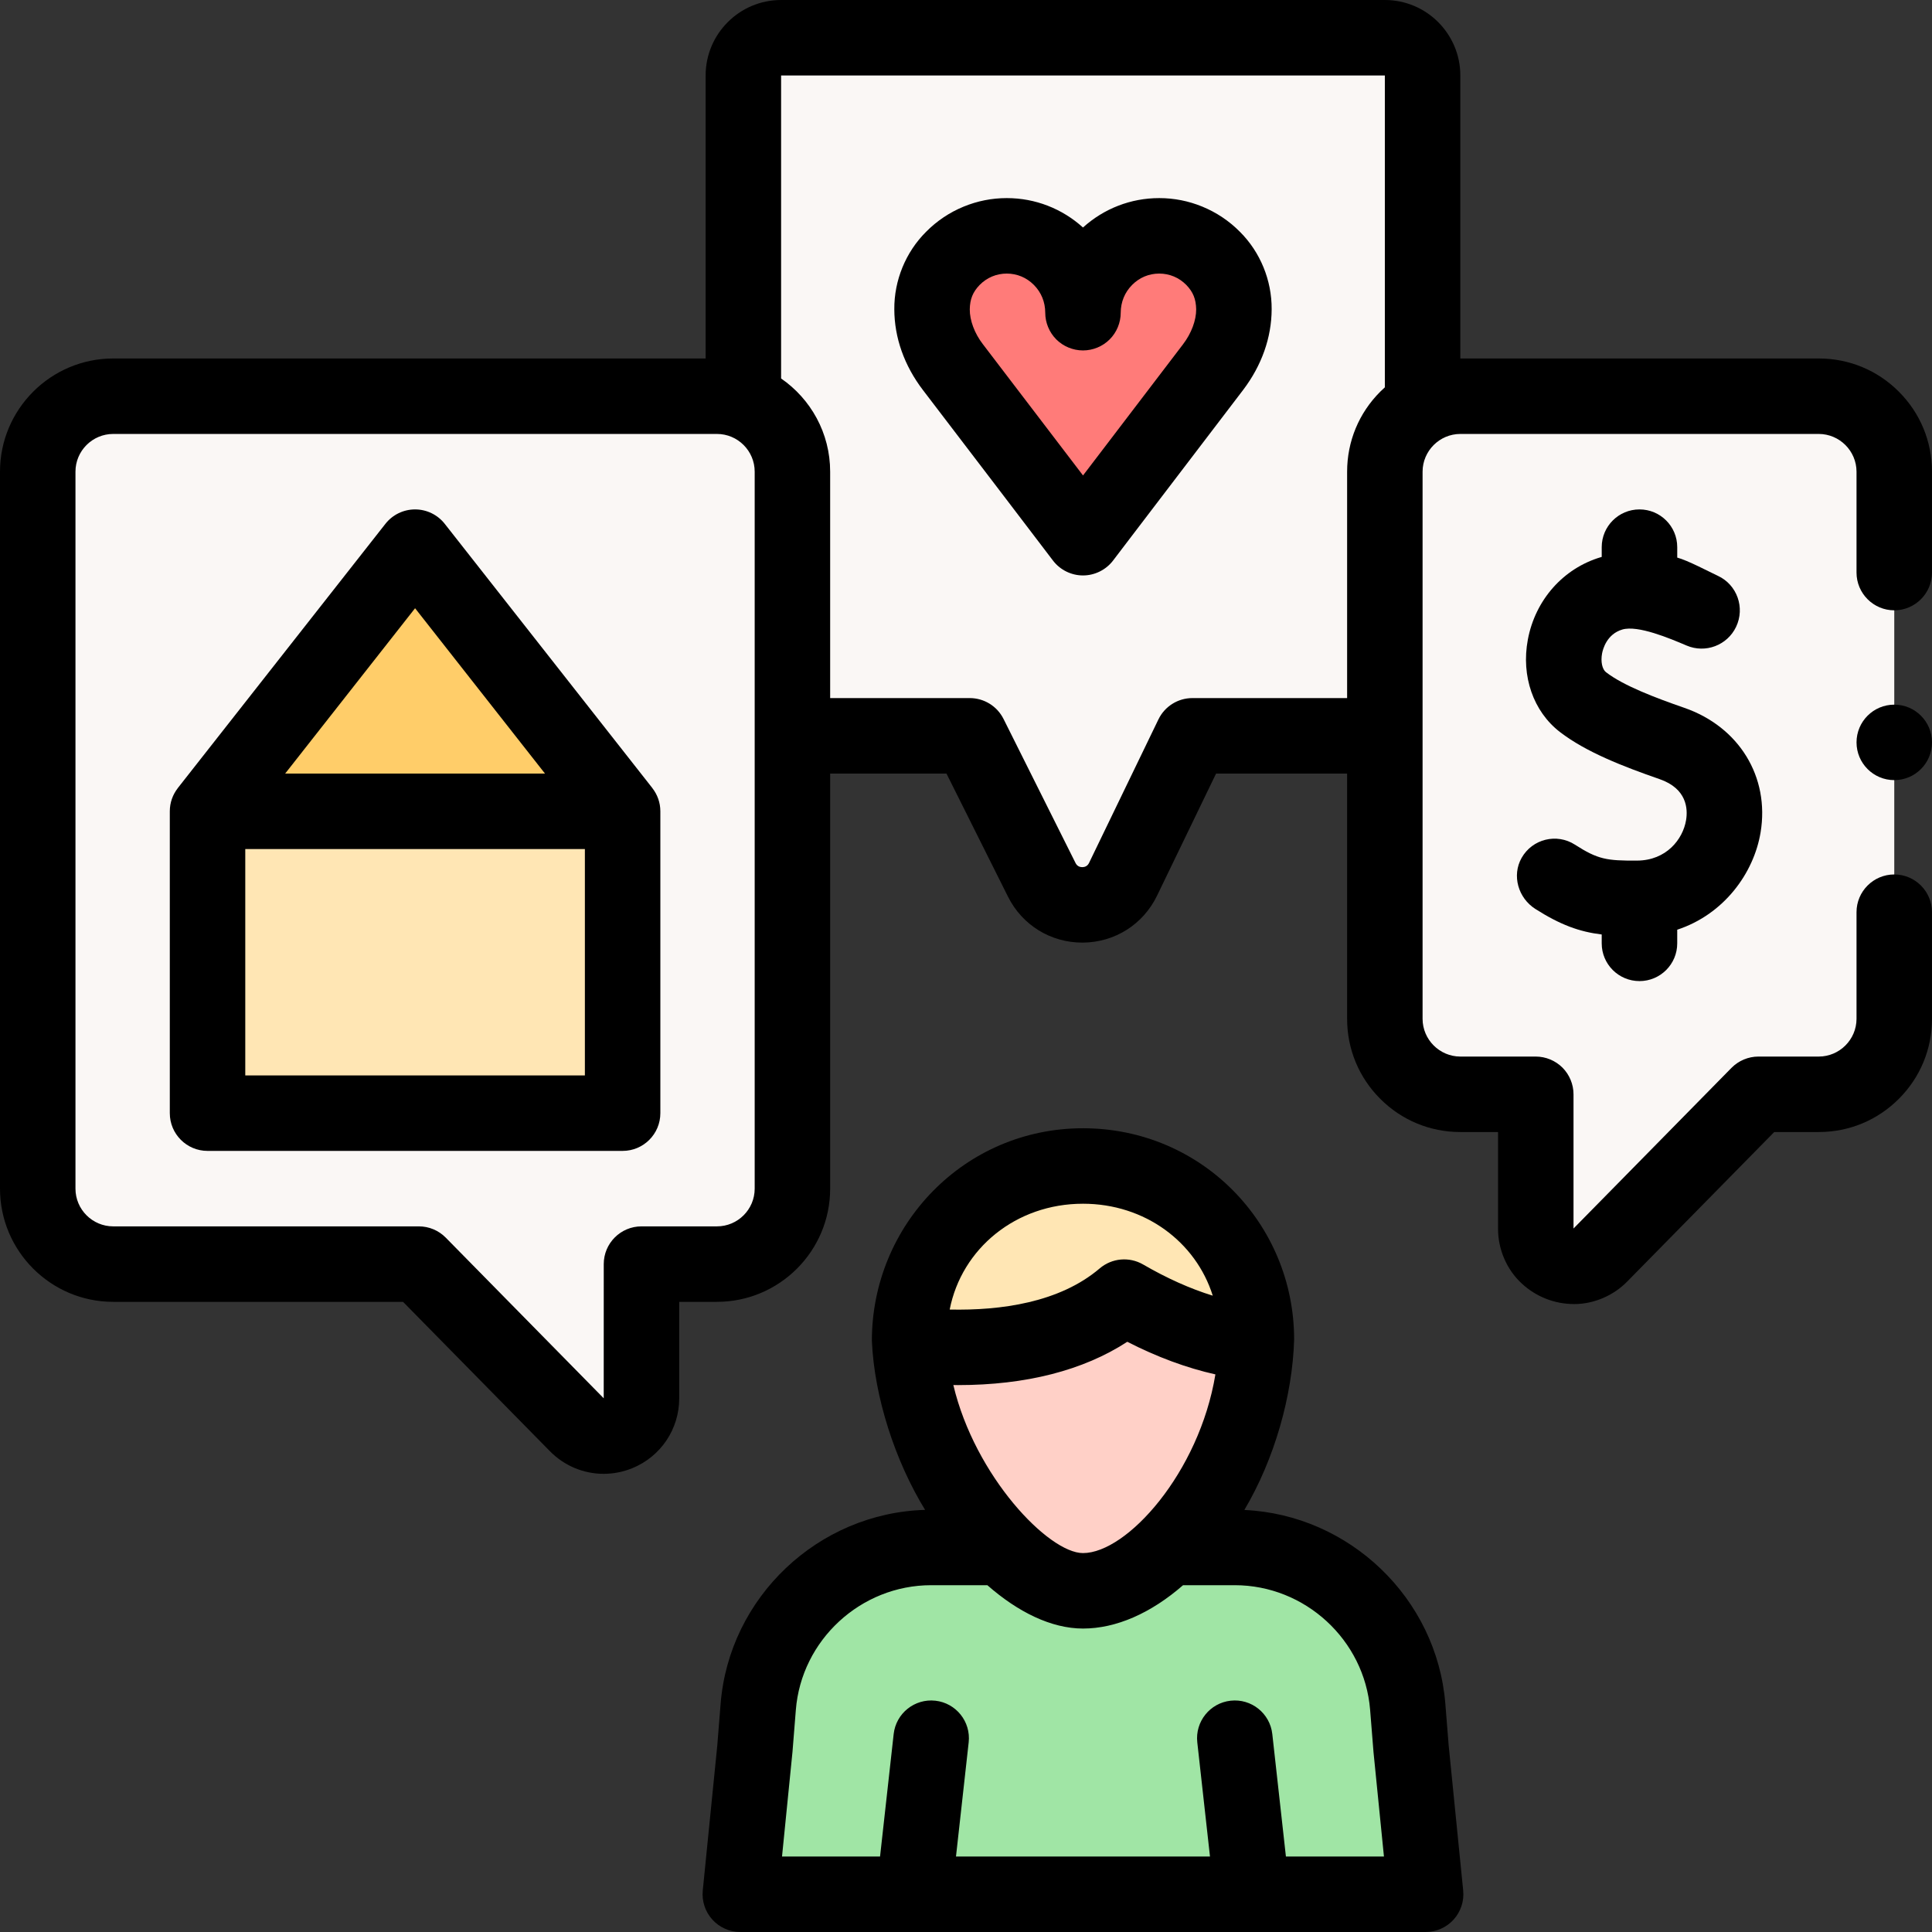
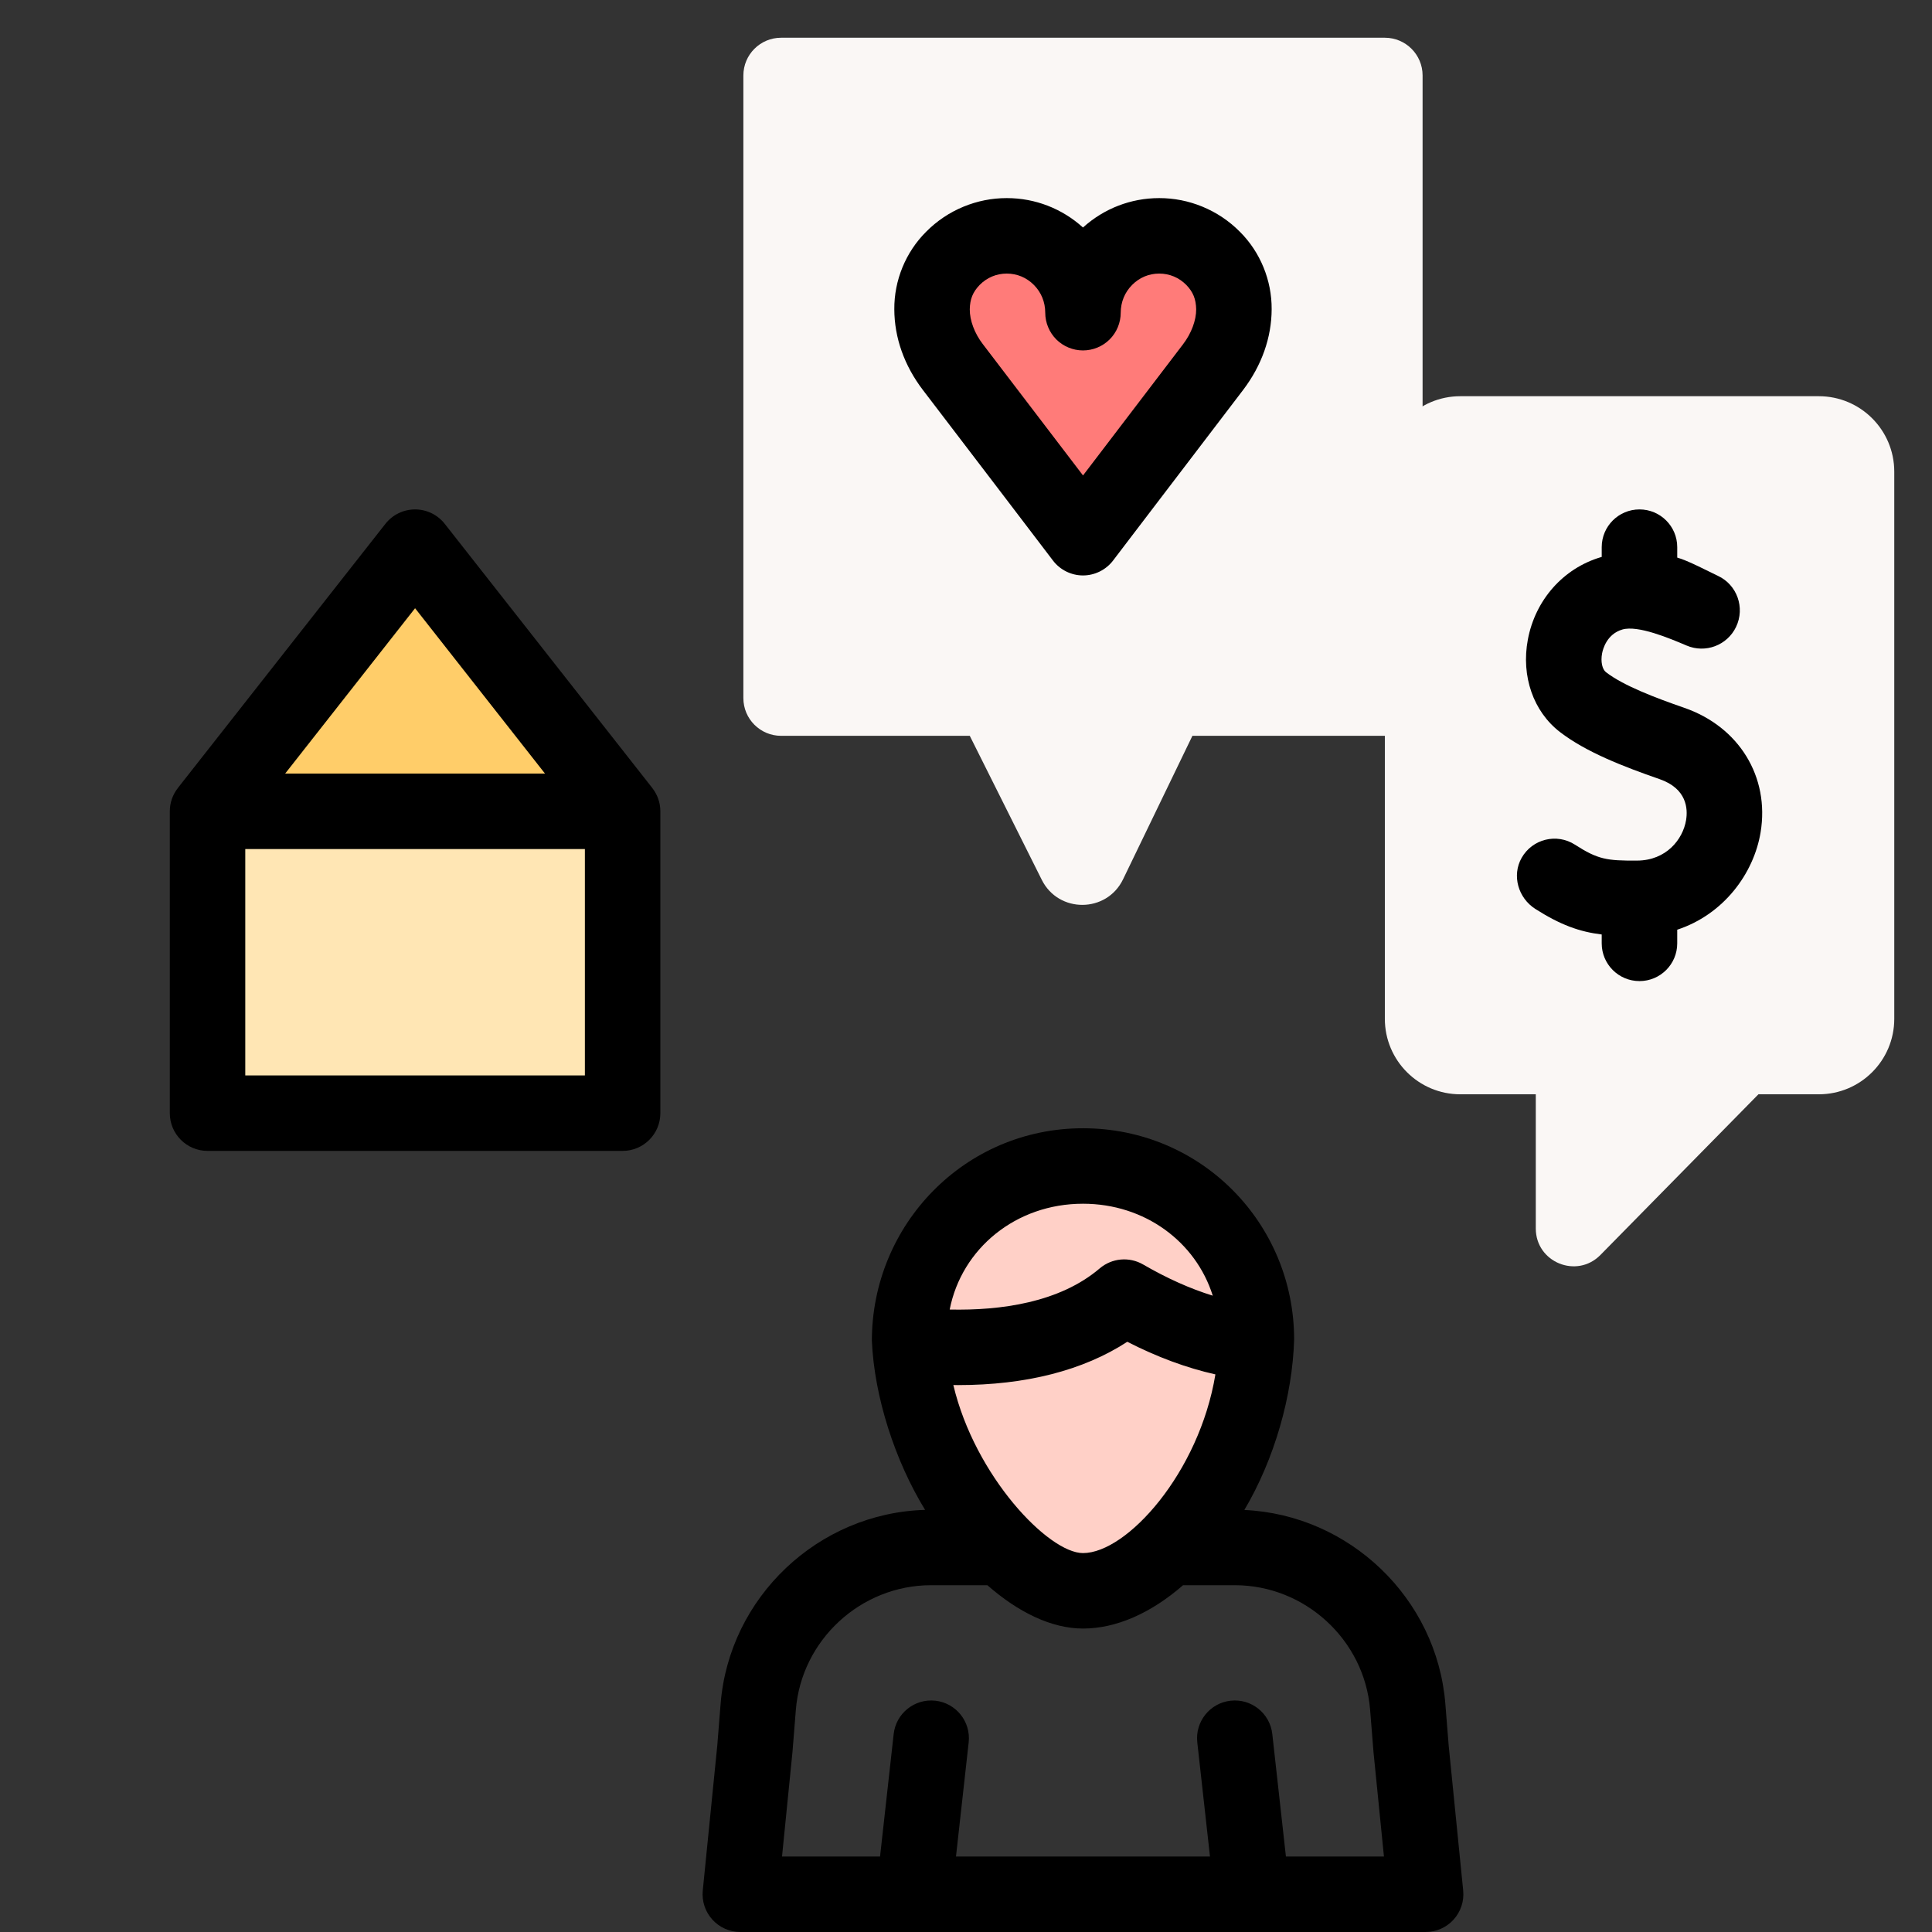
<svg xmlns="http://www.w3.org/2000/svg" id="Capa_1" enable-background="new 0 0 512 512" height="512" viewBox="0 0 512 512" width="512">
  <rect x="0" y="0" width="512" height="512" fill="#333333" stroke="none" />
  <g>
    <g>
      <g fill="#faf7f5">
        <path d="m367 195h-51l-18.378 38.024c-4.336 8.97-17.082 9.056-21.537.145l-19.085-38.169h-50c-5.523 0-10-4.477-10-10v-165c0-5.523 4.477-10 10-10h160c5.523 0 10 4.477 10 10v165c0 5.523-4.477 10-10 10z" />
        <path d="m482 290h-16l-41.87 42.579c-6.275 6.381-17.13 1.938-17.13-7.011v-35.568h-20c-11.046 0-20-8.954-20-20v-145c0-11.046 8.954-20 20-20h95c11.046 0 20 8.954 20 20v145c0 11.046-8.954 20-20 20z" />
-         <path d="m30 335h81l41.87 42.579c6.275 6.381 17.13 1.938 17.13-7.011v-35.568h20c11.046 0 20-8.954 20-20v-190c0-11.046-8.954-20-20-20h-160c-11.046 0-20 8.954-20 20v190c0 11.046 8.954 20 20 20z" />
      </g>
      <path d="m55 215 55-70 55 70z" fill="#ffcd69" />
      <path d="m55 215h110v80h-110z" fill="#ffe6b4" />
      <path d="m321.485 68.468c-7.888-7.957-20.677-7.957-28.565 0-3.944 3.979-5.916 9.193-5.916 14.408 0-5.214-1.972-10.429-5.916-14.408-7.888-7.957-20.677-7.957-28.565 0s-6.819 19.909 0 28.815c8.557 11.176 34.482 45.217 34.482 45.217s25.94-34.003 34.482-45.217c6.796-8.923 7.887-20.858-.002-28.815z" fill="#ff7b79" />
-       <path d="m377.808 502h-181.616l3.857-38.547.884-11.06c1.863-23.671 21.673-42.299 45.836-42.299h80.463c24.124 0 43.908 18.568 45.827 42.184l.905 11.29z" fill="#a0e5a5" />
      <path d="m332.979 353.804c0 .678-.012 1.356-.035 2.033-.977 33.384-25.852 65.746-45.944 65.746-17.909 0-44.542-33.04-45.921-65.183-.034-.862-.057-1.735-.057-2.596-.001-25.378 20.586-44.804 45.978-44.804s45.979 19.426 45.979 44.804z" fill="#ffd0c7" />
-       <path d="m332.979 353.804c0 .678-.012 1.356-.035 2.033-9.966-.885-21.668-4.342-35.024-12.085-15.69 13.361-38.864 14.452-56.842 12.648-.034-.862-.057-1.735-.057-2.596 0-25.378 20.587-44.804 45.979-44.804s45.979 19.426 45.979 44.804z" fill="#ffe6b4" />
    </g>
    <g>
-       <path d="m503.21 103.79c-5.66-5.67-13.19-8.79-21.21-8.79h-95v-75c0-11.028-8.972-20-20-20h-160c-11.028 0-20 8.972-20 20v75h-157c-16.542 0-30 13.458-30 30v190c0 16.542 13.458 30 30 30h76.809l38.931 39.591c3.847 3.912 8.985 5.989 14.234 5.989 2.553 0 5.133-.492 7.603-1.502 7.547-3.089 12.424-10.354 12.424-18.51v-25.568h10c16.542 0 30-13.458 30-30v-110h30.819l16.319 32.646c3.759 7.509 11.285 12.155 19.672 12.154h.164c8.45-.061 15.98-4.825 19.65-12.427l15.648-32.373h34.727v65c0 8.02 3.12 15.55 8.79 21.21 5.66 5.67 13.19 8.79 21.21 8.79h10v25.57c-.04 5.49 2.31 10.94 6.29 14.58 3.76 3.49 8.66 5.42 13.78 5.44h.15c5.14 0 10.39-2.24 14.04-6l38.93-39.59h11.81c8.02 0 15.55-3.12 21.21-8.79 5.67-5.66 8.79-13.19 8.79-21.21v-28.26c0-5.52-4.49-10-10-10s-10 4.48-10 10v28.26c-.01 5.5-4.5 9.99-10 10h-16c-2.66 0-5.26 1.09-7.13 2.99l-41.87 42.58c0-.01 0-.01 0-.01v-35.56c0-2.63-1.07-5.21-2.93-7.07s-4.44-2.93-7.07-2.93h-20c-5.5-.01-9.99-4.5-10-10v-145c.01-5.5 4.5-9.99 10-10h95c5.5.01 9.99 4.5 10 10v26.74c0 5.51 4.49 10 10 10s10-4.49 10-10v-26.74c0-8.01-3.12-15.55-8.79-21.21zm-303.21 211.21c0 5.514-4.486 10-10 10h-20c-5.523 0-10 4.477-10 10l-.006 35.562-41.863-42.573c-1.88-1.912-4.449-2.989-7.13-2.989h-81.001c-5.514 0-10-4.486-10-10v-190c0-5.514 4.486-10 10-10h160c5.514 0 10 4.486 10 10zm116-130c-3.836 0-7.333 2.194-9.003 5.647l-18.382 38.025c-.358.742-.958 1.122-1.785 1.127-.006 0-.013 0-.02 0-.818 0-1.419-.372-1.785-1.102l-19.08-38.17c-1.694-3.386-5.157-5.527-8.945-5.527h-37v-60c0-10.234-5.154-19.283-13-24.7v-80.3h160v82.647c-.411.37-.816.749-1.21 1.143-5.67 5.66-8.79 13.19-8.79 21.21v60z" />
-       <circle cx="502" cy="196.74" r="10" />
      <path d="m434.476 260c5.526 0 10.006-4.477 10.006-10v-3.617c12.412-4.087 20.307-15.008 22.091-25.791 2.433-14.705-5.689-27.97-20.208-33.009-7.653-2.656-16.104-5.854-20.753-9.435-1.018-.784-1.45-2.825-1.05-4.963.221-1.184 1.261-5.14 5.366-6.354 4.118-1.218 12.535 2.325 17.036 4.245 4.996 2.132 10.782-.058 13.118-4.96 2.412-5.063.265-11.147-4.823-13.514-2.323-1.08-7.949-4.074-10.776-4.835v-2.767c0-5.523-4.48-10-10.006-10s-10.006 4.477-10.006 10v2.596c-.074.021-.148.036-.221.058-9.975 2.95-17.393 11.328-19.36 21.864-1.804 9.665 1.457 19.042 8.509 24.473 6.901 5.314 16.768 9.141 26.402 12.485 7.261 2.52 7.521 7.882 7.029 10.854-.85 5.137-5.263 10.688-12.946 10.738-8.104.051-10.412-.305-16.512-4.223-4.808-3.089-11.273-1.541-14.128 3.504-2.646 4.675-.9 10.646 3.634 13.529 6.649 4.227 11.662 6.051 17.592 6.772v2.35c-.001 5.523 4.479 10 10.006 10z" />
      <path d="m172.863 208.822-55-70c-1.896-2.413-4.794-3.822-7.863-3.822s-5.967 1.409-7.863 3.822l-55 70c-.018.022-.026.044-.039.066-1.311 1.691-2.098 3.807-2.098 6.112v80c0 5.523 4.477 10 10 10h110c5.523 0 10-4.477 10-10v-80c0-2.309-.79-4.428-2.104-6.121-.012-.019-.017-.037-.033-.057zm-62.863-47.636 34.425 43.814h-68.85zm45 123.814h-90v-60h90z" />
      <path d="m328.58 61.42c-2.86-2.89-6.22-5.13-9.97-6.67-3.63-1.49-7.46-2.25-11.36-2.25h-.09c-7.46 0-14.61 2.77-20.16 7.79-5.54-5.02-12.69-7.79-20.15-7.79h-.09c-3.91 0-7.73.76-11.37 2.25-3.75 1.54-7.11 3.79-9.97 6.68-5.41 5.39-8.48 12.88-8.42 20.54.02 7.52 2.64 14.92 7.58 21.39 4.22 5.51 12.7 16.63 20.44 26.78 5.89 7.73 11.12 14.59 13.14 17.25.57.75.89 1.16.89 1.17 1.88 2.47 4.85 3.94 7.95 3.94h.01c3.09 0 6.07-1.47 7.95-3.93.01-.03 1.94-2.55 4.85-6.37 8.18-10.72 23.4-30.68 29.63-38.86 4.92-6.48 7.54-13.88 7.56-21.39.05-7.66-3.01-15.14-8.41-20.52-.01-.01-.01-.01-.01-.01zm-15.05 29.8c-4.37 5.74-12.96 17.01-20.44 26.81l-6.08 7.97c-9.19-12.06-21.24-27.86-26.55-34.8-2.19-2.84-3.48-6.29-3.46-9.23.05-2.71.81-4.58 2.62-6.46 1.95-1.96 4.43-3 7.18-3.01 2.75.01 5.24 1.05 7.19 3.01 1.96 1.98 3 4.53 3.01 7.37 0 2.63 1.07 5.21 2.93 7.07s4.44 2.92 7.07 2.92c2.64 0 5.21-1.06 7.07-2.92 1.87-1.86 2.93-4.44 2.93-7.07.02-2.84 1.06-5.39 3.02-7.37 1.95-1.96 4.43-3 7.18-3.01 2.75.01 5.24 1.05 7.18 3.01.01 0 .01 0 .01.01 1.8 1.87 2.55 3.74 2.61 6.43.02 2.94-1.28 6.41-3.47 9.27z" />
      <path d="m387.759 501.004-3.835-38.332-.898-11.203c-2.271-27.962-25.429-50.041-53.259-51.312 7.999-13.49 12.758-30.316 13.192-45.167 0-30.731-24.569-55.99-55.959-55.99s-55.946 25.585-55.946 56.316c.637 14.859 6.134 31.835 14.106 44.818-28.309.819-51.965 23.125-54.196 51.463l-.876 10.961-3.847 38.446c-.281 2.812.64 5.61 2.536 7.706 1.896 2.095 4.589 3.29 7.415 3.29h181.617c2.825 0 5.519-1.195 7.415-3.29 1.895-2.095 2.816-4.895 2.535-7.706zm-100.759-182.004c16.401 0 29.912 10.103 34.394 24.367-5.957-1.835-12.129-4.598-18.459-8.267-3.666-2.125-8.272-1.709-11.499 1.038-10.63 9.052-26.175 11.194-39.758 10.907 3.169-16.173 17.545-28.045 35.322-28.045zm35.094 45.23c-4.298 26.063-23.442 47.354-35.094 47.354-9.115 0-28.622-20.349-34.355-44.535.415.004.835.017 1.247.017 17.975 0 33.208-3.893 44.85-11.478 7.91 4.046 15.72 6.934 23.352 8.642zm18.686 127.77-3.609-32.462c-.611-5.489-5.559-9.447-11.044-8.834-5.489.61-9.444 5.555-8.834 11.044l3.363 30.252h-67.312l3.364-30.252c.61-5.489-3.345-10.434-8.834-11.044-5.485-.606-10.433 3.346-11.044 8.834l-3.61 32.462h-25.979s2.77-27.683 2.775-27.75l.885-11.072c1.46-18.551 17.215-33.083 35.867-33.083h14.888c8.12 7.128 16.962 11.488 25.344 11.488 8.809 0 18.013-4.073 26.521-11.488h13.71c18.605 0 34.357 14.492 35.858 32.982l.905 11.29c.006.067 2.764 27.633 2.764 27.633z" />
    </g>
  </g>
</svg>